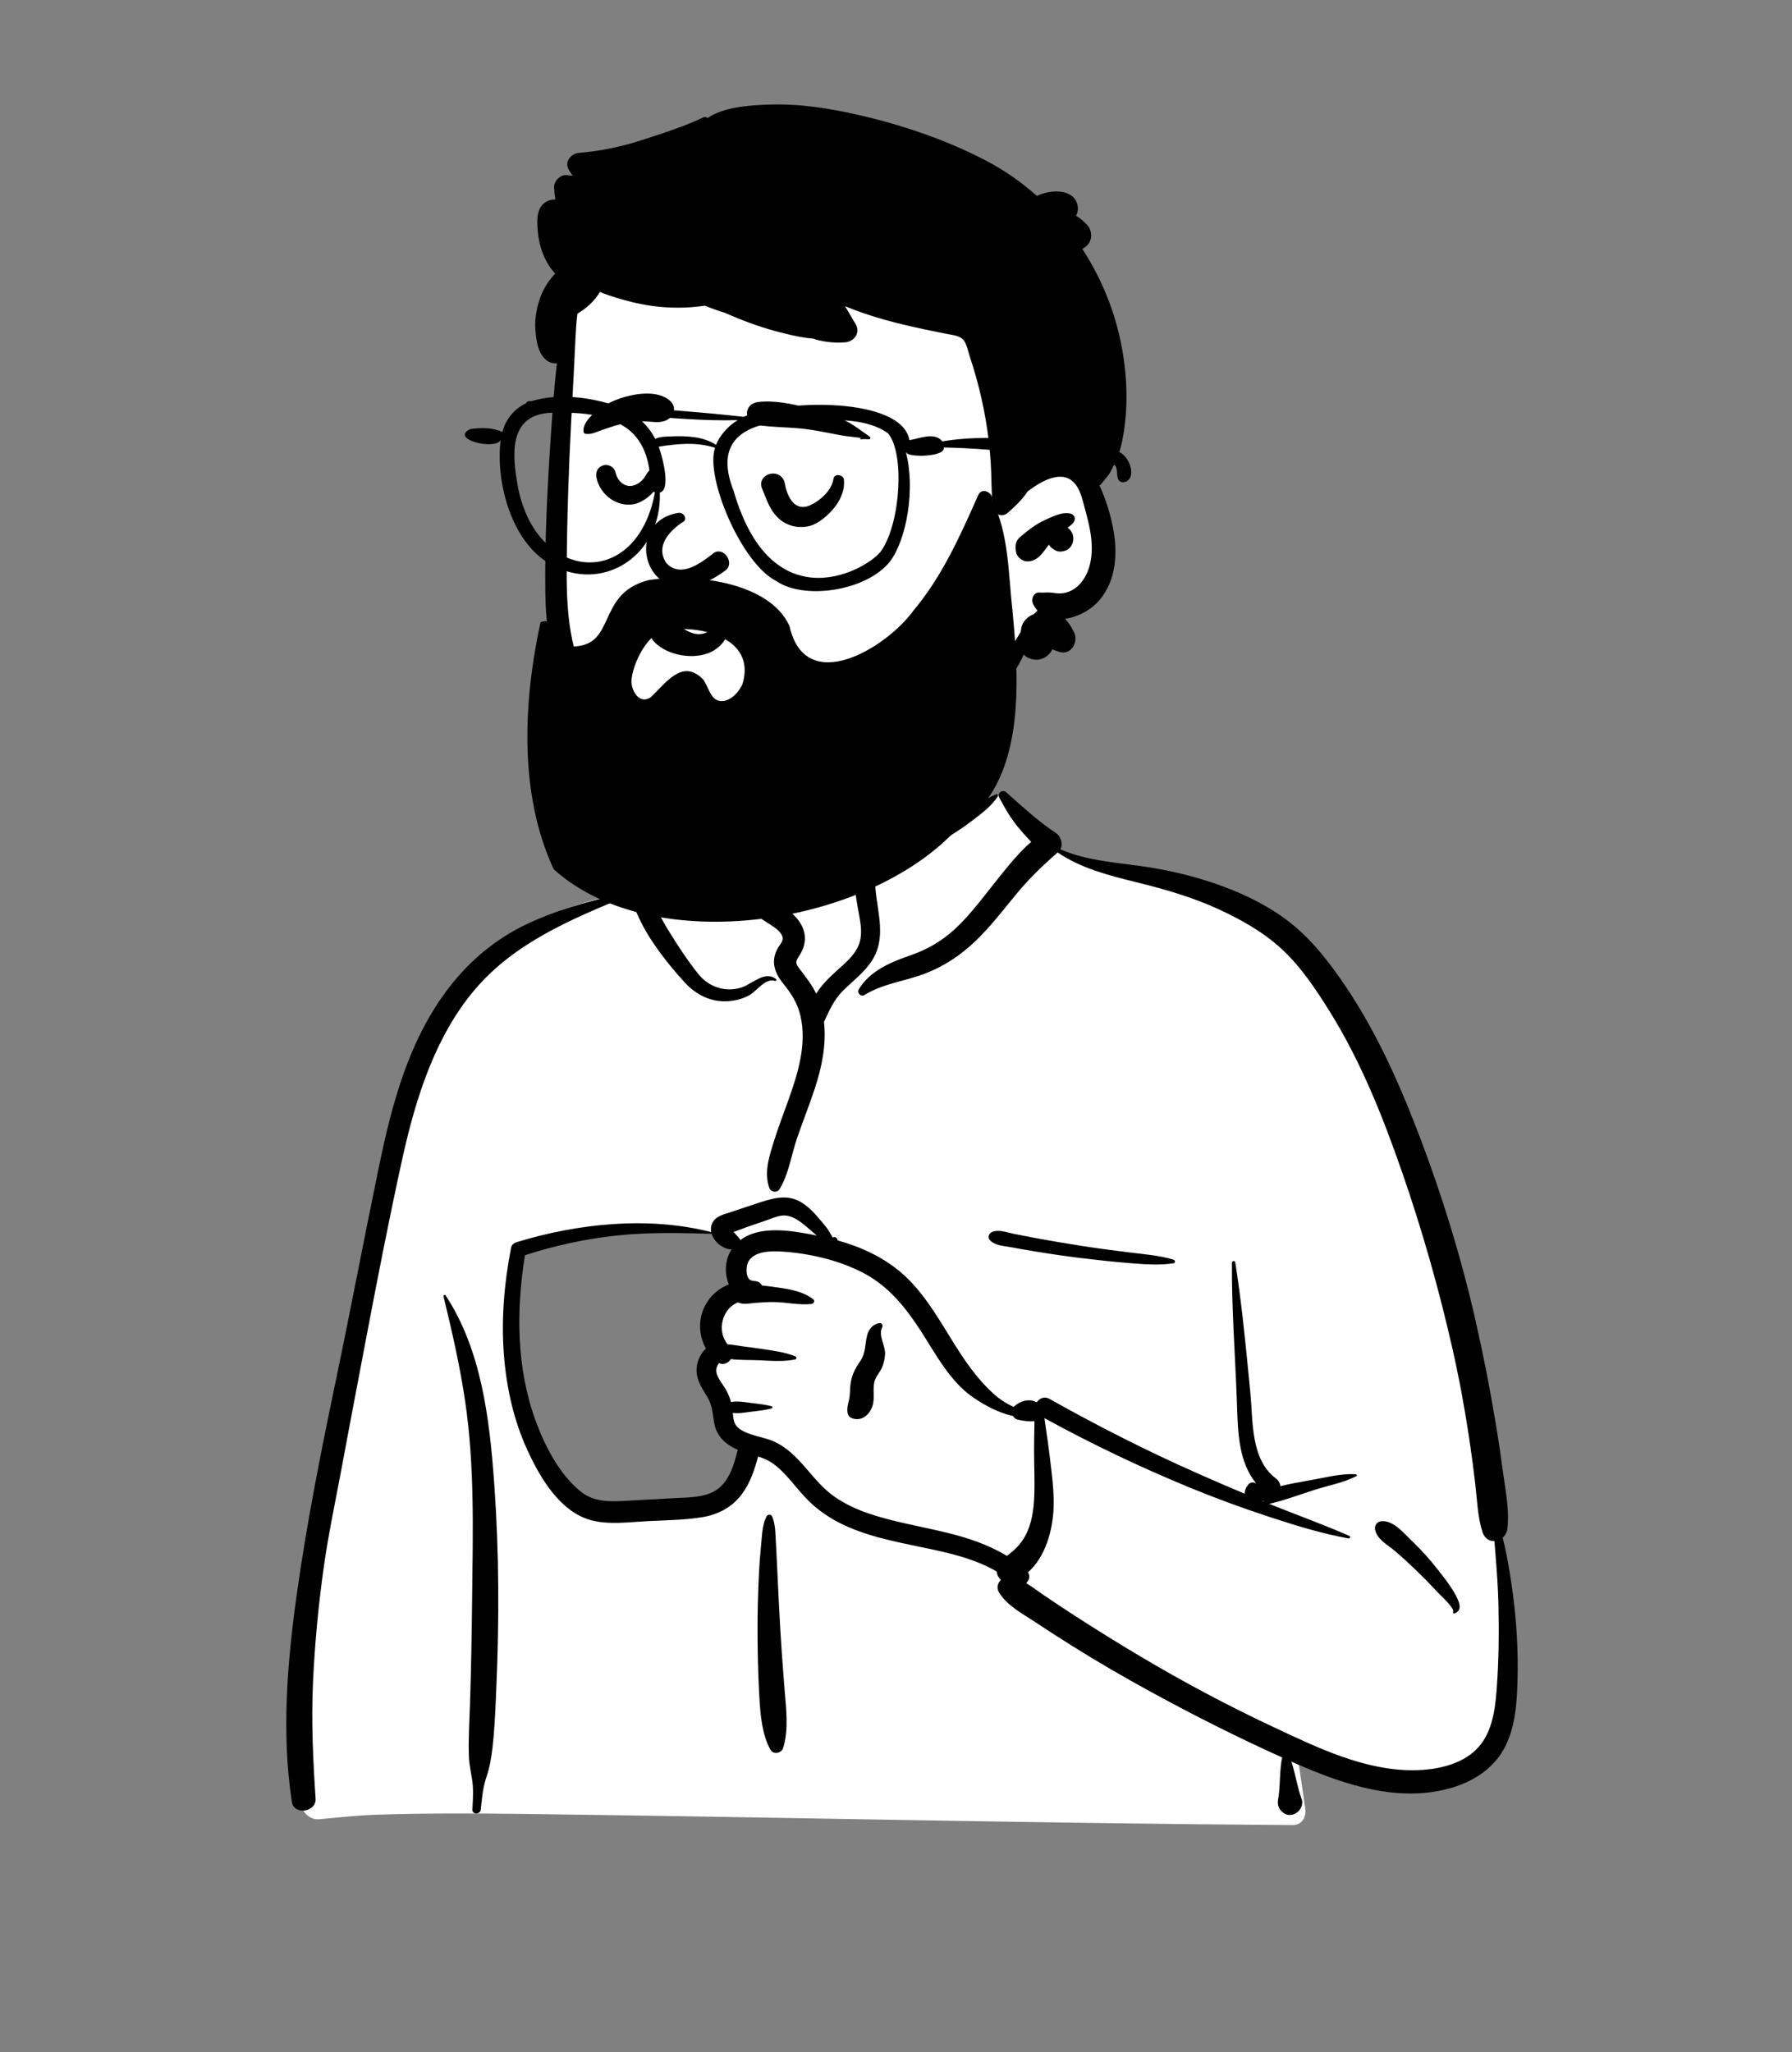
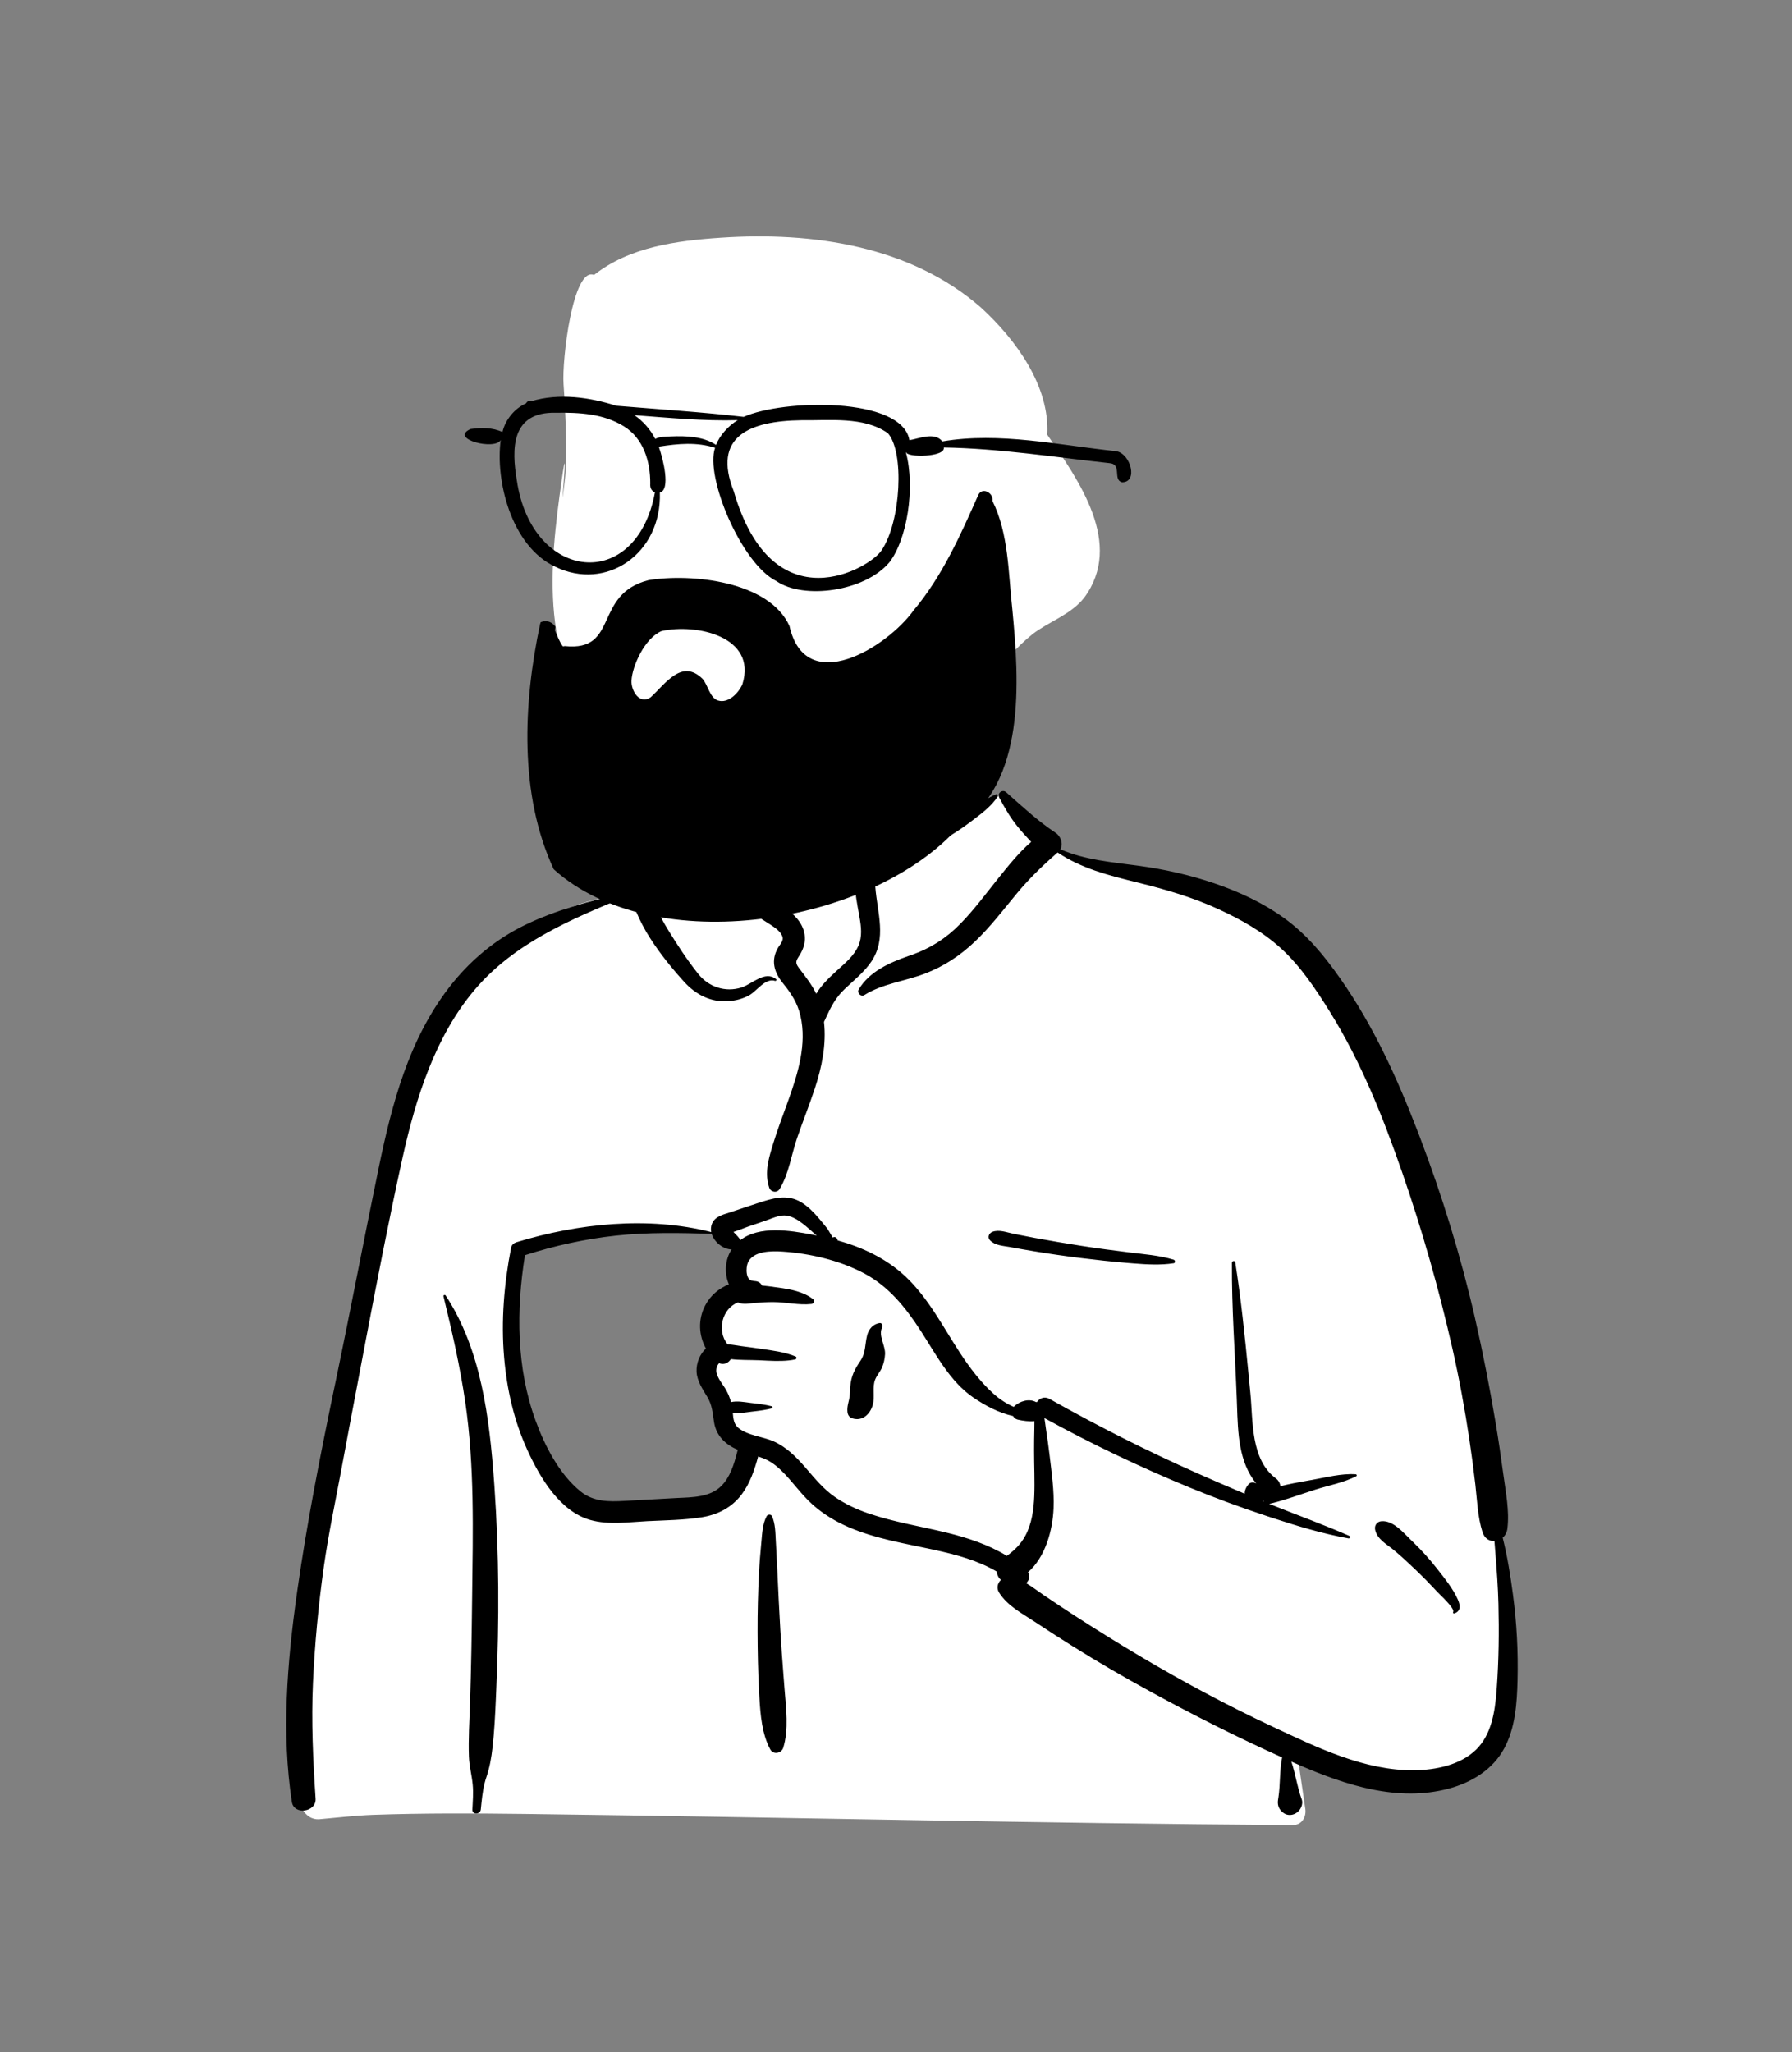
<svg xmlns="http://www.w3.org/2000/svg" width="234" height="268" viewBox="0 0 234 268" fill="none">
  <rect x="0" y="0" width="234" height="268" fill="#808080" stroke="none" />
  <path fill-rule="evenodd" clip-rule="evenodd" d="M122.236 95.148C117.172 91.29 104.459 89.555 99.054 93.27C93.716 97 93.134 103.032 90.647 108.58C88.299 107.473 84.424 109.059 83.743 111.238C82.899 112.265 82.861 115.152 82.279 116.533C56.956 120.566 53.111 140.316 50.063 162.739C46.031 185.492 36.877 208.195 40.851 231.608C40.333 232.358 39.925 233.086 39.548 233.952C38.643 235.491 39.808 237.67 41.632 237.586C43.994 237.379 46.332 237.095 48.704 237.007C55.281 236.778 61.864 236.806 68.444 236.889L69.341 236.901C102.499 237.314 135.655 238.128 168.814 238.343C170.017 238.345 170.606 237.266 170.446 236.201C170.122 234.058 169.822 231.913 169.509 229.768C177.352 231.841 185.69 232.362 193.511 229.986C194.058 229.429 192.236 229.731 191.947 229.646C199.144 224.726 196.995 214.361 196.357 206.895C192.393 181.314 190.995 153.01 175.677 131.181C169.05 122.272 159.335 115.219 148.171 113.632L147.862 113.59C144.597 113.154 140.959 113.014 138.105 111.238C134.895 108.674 133.527 103.937 130.15 103.893C129.035 103.878 127.518 105.29 125.886 106.248C125.764 104.14 124.629 102.361 124.378 100.727L124.358 100.587C124.096 98.682 124.454 96.968 122.236 95.148ZM67.814 163.415C74.931 158.469 93.314 160.954 93.735 161.231C94.662 161.841 95.061 161.894 95.562 162.686C96.057 162.752 96.551 162.82 97.045 162.89C98.036 163.214 97.302 164.433 96.157 163.998C96.846 166.969 94.819 169.081 94.013 172.018C93.751 172.972 94.003 174.686 94.013 175.661C93.934 176.903 92.562 178.37 92.79 179.616C93.604 184.047 98.018 188.369 96.157 192.666C94.924 195.093 91.216 196.33 88.751 197.155C83.643 199.116 74.743 197.081 71.775 192.666C70.192 190.311 68.358 184.37 67.414 182.527L67.205 179.604C66.689 172.338 66.23 164.516 67.814 163.415Z" fill="white" />
  <path fill-rule="evenodd" clip-rule="evenodd" d="M131.39 103.465C130.899 103.029 130.172 103.576 130.484 104.164C131.185 105.486 131.905 106.738 132.847 107.906C133.418 108.614 134.029 109.284 134.649 109.946C133.058 111.323 131.694 113.032 130.406 114.633C128.759 116.682 127.202 118.817 125.353 120.691C123.53 122.54 121.513 123.832 119.075 124.693L118.583 124.864C116.134 125.725 113.516 126.886 112.136 129.206C111.864 129.663 112.412 130.228 112.873 129.943C115.271 128.457 118.09 128.158 120.701 127.177C123.223 126.228 125.422 124.769 127.365 122.906C129.304 121.046 130.932 118.93 132.631 116.859C134.311 114.811 136.119 113.062 138.106 111.329C141.172 113.393 144.672 114.291 148.231 115.172L148.619 115.269C152.182 116.151 155.726 117.176 159.068 118.713C162.015 120.067 164.914 121.685 167.315 123.89C169.863 126.229 171.846 129.217 173.662 132.139C177.722 138.677 180.577 145.839 183.09 153.089C185.704 160.629 187.891 168.321 189.656 176.103C190.553 180.062 191.283 184.049 191.882 188.064C192.17 189.997 192.426 191.935 192.651 193.877C192.892 195.951 192.947 198.084 193.583 200.078C193.855 200.933 194.499 201.288 195.144 201.257L195.274 202.895C195.448 205.078 195.61 207.262 195.664 209.459C195.755 213.111 195.714 216.753 195.451 220.398L195.414 220.895C195.208 223.555 194.747 226.544 192.747 228.492C190.676 230.509 187.492 231.144 184.701 231.18C178.201 231.265 171.943 228.192 166.191 225.496C160.267 222.72 154.505 219.639 148.88 216.297C146.016 214.595 143.183 212.837 140.386 211.027C139.013 210.138 137.65 209.235 136.297 208.317C135.523 207.791 134.788 207.215 134 206.748C134.386 206.388 134.559 205.822 134.235 205.328C136.515 203.348 137.464 199.815 137.575 196.956C137.665 194.648 137.325 192.347 137.057 190.061C136.922 188.908 136.755 187.757 136.582 186.61C136.513 186.156 136.461 185.671 136.381 185.193C142.538 188.578 148.867 191.592 155.365 194.27C158.695 195.643 162.068 196.877 165.487 198.008L166.18 198.236C169.42 199.297 172.738 200.299 176.088 200.906C176.267 200.938 176.412 200.674 176.221 200.589C172.957 199.148 169.579 197.933 166.266 196.606L165.722 196.384C165.784 196.381 165.849 196.372 165.917 196.356C167.86 195.887 169.788 195.164 171.694 194.555C173.462 193.99 175.45 193.635 177.103 192.782C177.23 192.717 177.159 192.54 177.035 192.531C175.177 192.403 173.16 192.944 171.338 193.263L170.653 193.383C169.507 193.585 168.335 193.803 167.194 194.086C167.152 193.704 166.939 193.32 166.635 193.095C163.292 190.618 163.631 185.615 163.274 181.926L163.009 179.188C162.542 174.395 162.049 169.602 161.299 164.845C161.259 164.591 160.866 164.664 160.865 164.904C160.826 170.801 161.271 176.671 161.494 182.559L161.529 183.524C161.652 187.157 161.749 190.93 164.036 193.725C163.716 193.538 163.284 193.538 163.025 193.847C162.706 194.226 162.522 194.651 162.528 195.069C160.461 194.202 158.404 193.313 156.356 192.405C149.772 189.487 143.326 186.222 137.051 182.689C136.376 182.309 135.734 182.607 135.4 183.109L135.352 183.102C135.344 183.101 135.336 183.1 135.327 183.1L135.279 183.098C135.278 183.098 135.276 183.098 135.274 183.098C134.391 182.612 133.187 182.958 132.429 183.666C132.407 183.688 132.388 183.711 132.368 183.733C131.408 183.302 130.512 182.72 129.699 181.983C128.035 180.474 126.625 178.609 125.397 176.738C123.134 173.292 121.212 169.46 118.155 166.624C115.671 164.319 112.592 162.885 109.361 161.984C109.375 161.89 109.339 161.789 109.274 161.722C109.108 161.552 108.989 161.493 108.775 161.596C108.758 161.605 108.748 161.616 108.741 161.629L108.425 161.09C108.253 160.797 108.077 160.503 108.015 160.426C107.649 159.964 107.271 159.505 106.888 159.056C106.238 158.296 105.498 157.546 104.641 157.019C102.764 155.866 100.79 156.519 98.861 157.149C97.695 157.53 96.532 157.924 95.368 158.31L95.248 158.35C94.38 158.629 93.365 158.873 92.977 159.793C92.823 160.157 92.799 160.535 92.871 160.901C84.627 158.804 75.471 159.767 67.427 162.229C67.118 162.324 66.81 162.578 66.745 162.911C65.823 167.64 65.413 172.489 65.83 177.298C66.189 181.45 67.109 185.518 68.842 189.318L68.94 189.533C70.568 193.055 73.149 197.397 77.091 198.501C79.471 199.168 82.103 198.775 84.53 198.652C86.889 198.534 89.3 198.516 91.637 198.145C93.718 197.815 95.541 196.882 96.827 195.189C97.936 193.729 98.521 191.964 98.999 190.208C99.219 190.278 99.436 190.352 99.65 190.436C100.554 190.789 101.32 191.359 102.013 192.03C103.475 193.447 104.61 195.168 106.14 196.52C107.525 197.744 109.104 198.696 110.797 199.427C114.305 200.944 118.068 201.55 121.779 202.353L122.038 202.41C124.832 203.023 127.683 203.776 130.149 205.231C130.197 205.659 130.392 206.062 130.705 206.326C130.27 206.735 130.086 207.382 130.468 207.989C131.536 209.684 133.374 210.648 135.025 211.732L135.133 211.803C136.757 212.88 138.395 213.936 140.046 214.97C143.403 217.073 146.831 219.06 150.306 220.959C155.897 224.014 161.607 226.896 167.421 229.51C167.072 231.228 167.199 232.999 166.937 234.728L166.897 234.974C166.785 235.616 166.936 236.153 167.378 236.572L167.425 236.615L167.424 236.609L167.465 236.647L167.479 236.659L167.475 236.655C167.525 236.702 167.578 236.745 167.632 236.782L167.7 236.826C168.125 237.085 168.673 237.082 169.109 236.854L169.159 236.826L169.242 236.778C169.818 236.447 170.215 235.626 169.976 234.974C169.389 233.372 169.167 231.662 168.625 230.049L169.055 230.241L169.622 230.488C175.751 233.14 182.56 235.372 189.238 233.565C192.189 232.766 194.947 231.076 196.423 228.322C197.876 225.612 198.081 222.465 198.159 219.45C198.254 215.729 198.054 211.951 197.564 208.262C197.235 205.786 196.836 203.263 196.222 200.812C196.538 200.534 196.77 200.134 196.832 199.638C197.122 197.298 196.614 194.864 196.304 192.536C196 190.262 195.665 187.993 195.286 185.731C194.521 181.163 193.631 176.605 192.596 172.09C190.753 164.056 188.32 156.164 185.391 148.46L185.134 147.789C182.427 140.748 179.293 133.857 174.928 127.672C172.841 124.713 170.634 122.03 167.684 119.897C164.92 117.899 161.803 116.46 158.586 115.361C155.365 114.26 152.055 113.523 148.686 113.064C145.265 112.598 141.654 112.313 138.462 110.909C138.866 110.185 138.52 109.208 137.84 108.758C135.554 107.247 133.439 105.281 131.39 103.465ZM58.193 169.182C58.097 169.036 57.87 169.128 57.912 169.3C59.024 173.858 60.068 178.425 60.75 183.07C61.98 191.453 61.754 199.946 61.653 208.392L61.648 208.828C61.597 213.377 61.525 217.927 61.374 222.474C61.299 224.772 61.148 227.093 61.23 229.392C61.275 230.639 61.607 231.819 61.725 233.052C61.828 234.129 61.736 235.223 61.684 236.303C61.65 237.02 62.709 236.989 62.781 236.303L62.873 235.414C62.992 234.29 63.14 233.172 63.508 232.096C63.951 230.802 64.164 229.531 64.317 228.172C64.553 226.089 64.657 223.986 64.748 221.889L64.81 220.438C65.19 211.674 65.176 202.869 64.562 194.114L64.517 193.489C63.909 185.214 62.854 176.272 58.193 169.182ZM81.899 117.025C82.189 116.905 82.088 116.466 81.766 116.542L81.181 116.682C76.894 117.709 72.686 118.822 68.685 120.733C64.682 122.645 61.292 125.5 58.599 129.011C53.364 135.835 51.188 144.128 49.471 152.413C47.562 161.62 45.825 170.86 43.899 180.064L43.542 181.778C41.76 190.35 40.078 198.927 38.839 207.601L38.75 208.23C37.5 217.149 36.748 226.377 38.112 235.32C38.382 237.089 41.325 236.649 41.21 234.901C40.877 229.847 40.639 224.821 40.869 219.756C41.1 214.691 41.575 209.647 42.282 204.626C42.878 200.4 43.766 196.227 44.552 192.035L44.675 191.373C45.334 187.808 46.012 184.246 46.689 180.684L47.701 175.35C49.217 167.364 50.763 159.372 52.51 151.436L52.613 150.969C54.323 143.334 56.843 135.337 61.97 129.274C67.174 123.121 74.623 120.022 81.899 117.025ZM100.807 198.006C100.682 197.727 100.244 197.757 100.109 198.006C99.582 198.979 99.524 200.221 99.424 201.32L99.413 201.433C99.287 202.774 99.174 204.119 99.106 205.464C98.975 208.017 98.913 210.566 98.921 213.122C98.929 215.742 98.982 218.358 99.123 220.974L99.161 221.675C99.29 223.948 99.506 226.483 100.586 228.47C100.978 229.193 102.046 228.98 102.273 228.25C103.018 225.858 102.635 223.021 102.444 220.571L102.296 218.66C102.149 216.748 102.009 214.835 101.898 212.921C101.746 210.302 101.62 207.681 101.5 205.061C101.46 204.21 101.418 203.359 101.373 202.508L101.304 201.232C101.245 200.164 101.25 198.993 100.807 198.006ZM184.535 201.396L184.206 201.077C183.194 200.087 181.915 198.561 180.419 198.655C179.822 198.693 179.442 199.188 179.566 199.776C179.83 201.031 181.11 201.682 182.031 202.448C183.04 203.288 183.992 204.185 184.941 205.09C185.783 205.893 186.593 206.719 187.384 207.571L187.68 207.891C187.963 208.201 189.981 210.027 189.763 210.501L189.751 210.522C189.69 210.613 189.791 210.737 189.892 210.705C190.764 210.43 190.709 209.683 190.38 208.926C189.747 207.471 188.638 206.125 187.67 204.883C186.705 203.644 185.66 202.49 184.535 201.396ZM97.649 164.917C98.323 163.323 100.805 163.357 102.215 163.452C105.764 163.692 109.604 164.59 112.761 166.25C116.035 167.97 118.24 170.727 120.214 173.775L120.306 173.918C122.229 176.909 124.081 180.449 127.093 182.505C128.627 183.553 130.418 184.509 132.279 184.924C132.407 185.148 132.614 185.326 132.885 185.391L133.011 185.42C133.541 185.537 134.365 185.667 135.076 185.589C135.071 185.937 135.075 186.283 135.066 186.612C135.041 187.557 135.031 188.507 135.031 189.452C135.03 191.434 135.137 193.419 135.054 195.4C134.981 197.153 134.733 198.984 133.892 200.55C133.275 201.699 132.461 202.46 131.478 203.186C129.061 201.712 126.327 200.813 123.552 200.138C120.196 199.321 116.76 198.776 113.481 197.668C111.902 197.134 110.385 196.436 109.01 195.488C107.551 194.482 106.436 193.12 105.289 191.788L105.11 191.581C103.94 190.238 102.663 188.953 101.009 188.225C99.585 187.598 97.707 187.487 96.462 186.516C95.811 186.009 95.756 185.272 95.688 184.517C96.485 184.632 97.33 184.449 98.125 184.355L98.537 184.307C99.288 184.218 100.023 184.12 100.763 183.928C100.9 183.893 100.9 183.685 100.763 183.65C99.888 183.424 99.021 183.328 98.125 183.223L97.914 183.196C97.103 183.09 96.25 182.929 95.454 183.108C95.312 182.564 95.106 182.046 94.816 181.526C94.41 180.796 93.642 179.968 93.538 179.116C93.507 178.861 93.567 178.561 93.686 178.336L93.728 178.259C93.778 178.168 93.838 178.077 93.925 178.021C93.935 178.032 93.956 178.045 94 178.059C94.613 178.252 95.147 177.952 95.43 177.49C96.634 177.639 97.947 177.589 99.076 177.639L100.217 177.694C101.437 177.75 102.711 177.774 103.857 177.528C104.017 177.494 104.066 177.227 103.906 177.159C102.497 176.556 100.788 176.364 99.28 176.132C98.438 176.003 97.589 175.904 96.744 175.79C96.182 175.714 95.585 175.589 95.002 175.559C93.541 173.739 94.328 170.868 96.362 170.085C97.102 170.41 97.769 170.221 98.578 170.152C99.386 170.082 100.196 170.035 101.007 170.039C102.632 170.046 104.354 170.474 105.964 170.289C106.226 170.259 106.469 169.911 106.209 169.698C104.977 168.692 103.211 168.364 101.647 168.15L101.323 168.107C100.798 168.038 100.161 167.938 99.499 167.878C99.35 167.586 99.082 167.365 98.678 167.311C98.559 167.294 98.438 167.285 98.318 167.274L98.32 167.262C97.337 167.215 97.379 165.554 97.649 164.917ZM164.949 195.993C164.967 196.02 164.986 196.045 165.006 196.07L165.037 196.106L164.875 196.04L164.949 195.993ZM80.494 161.356C84.632 160.911 88.776 161.005 92.926 161.125C93.258 162.211 94.413 163.136 95.532 163.171C94.656 164.506 94.565 166.313 95.18 167.729C93.875 168.249 92.75 169.182 92.067 170.512C91.121 172.356 91.245 174.407 92.18 176.111C91.382 176.834 90.91 178.009 90.957 179.116C91.01 180.35 91.746 181.405 92.357 182.427C93.017 183.532 93.039 184.505 93.242 185.743C93.539 187.555 94.76 188.653 96.332 189.34L96.249 189.669C95.843 191.246 95.339 192.911 94.181 194.065C92.691 195.549 90.38 195.535 88.412 195.629L88.317 195.634C86.515 195.724 84.713 195.83 82.912 195.932L81.56 196.007C79.486 196.122 77.494 196.135 75.8 194.763C73.035 192.524 71.14 188.818 69.941 185.537C67.422 178.65 67.392 171.093 68.548 163.921C72.424 162.671 76.446 161.791 80.494 161.356ZM114.904 172.781L114.874 172.784C114.022 172.881 113.436 173.571 113.228 174.39C112.925 175.58 113.074 176.655 112.345 177.729C111.596 178.834 111.135 179.718 111.026 181.083C110.981 181.644 111.002 182.204 110.877 182.754L110.786 183.139C110.69 183.55 110.611 183.945 110.659 184.386C110.703 184.788 110.899 185.101 111.302 185.23C112.615 185.65 113.63 184.682 113.969 183.457C114.262 182.4 113.871 181.139 114.284 180.146C114.513 179.595 114.936 179.135 115.175 178.581C115.411 178.031 115.53 177.457 115.568 176.86C115.64 175.73 114.641 174.373 115.198 173.35C115.317 173.131 115.183 172.775 114.904 172.781ZM132.353 161.125C131.464 160.944 130.455 160.53 129.577 160.874C129.127 161.052 128.904 161.602 129.285 161.984C129.946 162.647 130.907 162.684 131.798 162.84L131.877 162.855C132.93 163.05 133.985 163.234 135.042 163.41C137.03 163.739 139.023 164.03 141.023 164.278C143.077 164.532 145.136 164.758 147.199 164.929L147.997 164.994C149.739 165.134 151.552 165.239 153.262 164.972C153.51 164.933 153.47 164.571 153.262 164.508C151.389 163.941 149.335 163.789 147.399 163.549C145.34 163.293 143.285 163.024 141.236 162.703C139.189 162.384 137.146 162.041 135.11 161.661C134.189 161.49 133.27 161.311 132.353 161.125ZM100.257 159.304C101.037 159.028 101.896 158.618 102.742 158.755C104.2 158.992 105.499 160.413 106.653 161.35L106.073 161.237C103.107 160.667 99.179 160.052 96.689 161.939C96.683 161.928 96.678 161.917 96.671 161.906C96.47 161.601 96.237 161.363 95.983 161.101C95.958 161.078 95.935 161.055 95.912 161.031L95.775 160.885L96.088 160.776C96.76 160.538 97.556 160.232 97.682 160.187L97.691 160.184C98.547 159.894 99.404 159.607 100.257 159.304ZM124.628 97.106C124.751 95.536 122.307 95.549 122.186 97.106C121.922 100.507 122.687 103.875 124.333 106.856C124.346 106.878 124.359 106.897 124.372 106.918C123.342 107.454 122.3 107.968 121.236 108.428C119.874 109.016 118.486 109.552 117.074 110.006C115.796 110.417 114.222 110.58 113.148 111.436C110.883 113.24 111.734 116.984 112.169 119.412L112.237 119.795C112.454 121.044 112.611 122.325 112.085 123.524C111.523 124.804 110.386 125.754 109.372 126.67L109.167 126.856C108.269 127.675 107.243 128.669 106.584 129.779C105.982 128.535 105.162 127.519 104.295 126.374C103.677 125.557 104.117 125.288 104.561 124.49C104.989 123.722 105.198 122.903 105.064 122.027C104.817 120.409 103.525 119.241 102.238 118.363C100.719 117.326 99.023 116.558 97.452 115.594C94.224 113.612 91.081 111.347 88.249 108.831C88.171 108.762 88.035 108.853 88.098 108.948C90.335 112.352 92.958 115.293 96.182 117.79C97.489 118.803 98.862 119.642 100.245 120.525L100.642 120.78C101.197 121.14 101.889 121.621 102.14 122.233C102.393 122.849 101.854 123.314 101.565 123.824C100.644 125.444 101.088 126.956 102.179 128.33L102.23 128.393C103.315 129.73 104.136 130.973 104.529 132.681C105.374 136.35 104.198 140.171 102.966 143.616L102.918 143.751C102.252 145.608 101.544 147.451 100.965 149.337L100.806 149.858C100.281 151.594 99.852 153.306 100.44 155.09C100.64 155.697 101.468 155.84 101.811 155.269C103.023 153.255 103.326 150.831 104.085 148.617C104.826 146.459 105.676 144.34 106.392 142.173C107.313 139.383 107.929 136.379 107.595 133.453C107.604 133.436 107.615 133.42 107.623 133.402L107.858 132.889C108.497 131.499 109.115 130.286 110.278 129.179C111.49 128.023 112.807 127.001 113.761 125.602C115.834 122.565 114.552 119.186 114.302 115.865L114.273 115.457C114.228 114.768 114.203 113.83 114.653 113.353C115.159 112.816 116.347 112.679 117.019 112.441C118.756 111.826 120.468 111.11 122.098 110.249C123.649 109.431 125.152 108.526 126.552 107.466L127.261 106.932C128.38 106.088 129.541 105.165 130.291 104.015C130.378 103.883 130.231 103.669 130.074 103.732C128.822 104.241 127.678 105.049 126.506 105.753C126.488 105.71 126.467 105.667 126.443 105.623C124.993 102.999 124.397 100.091 124.628 97.106ZM84.629 115.087C84.13 113.718 81.856 113.824 81.947 115.45C82.017 116.7 82.547 117.827 83.032 118.962L83.084 119.083C83.584 120.265 84.162 121.375 84.854 122.458C86.176 124.528 87.724 126.45 89.377 128.264C90.877 129.908 92.844 130.913 95.112 130.746C96.067 130.676 97.032 130.433 97.869 129.955C98.863 129.388 99.943 127.685 101.212 128.098C101.334 128.137 101.449 127.958 101.343 127.872C99.878 126.693 98.216 128.522 96.814 128.963C94.701 129.627 92.533 128.893 91.173 127.184C89.753 125.4 88.446 123.402 87.253 121.46C86.647 120.474 86.094 119.45 85.617 118.395C85.135 117.33 85.025 116.173 84.629 115.087ZM88.035 106.664C88.097 106.475 87.862 106.295 87.696 106.403C86.734 107.03 85.9 107.858 85.012 108.584C84.027 109.389 83.035 110.178 82.028 110.955C80.559 112.088 82.262 114.173 83.555 112.935C85.324 111.243 87.262 109.03 88.035 106.664ZM93.317 100.04C92.927 98.531 90.614 99.153 90.951 100.644L90.962 100.689C91.6 103.151 90.692 105.658 88.751 107.254L88.68 107.312C87.452 108.295 89.191 110.013 90.407 109.039C93.06 106.915 94.164 103.306 93.317 100.04Z" fill="black" />
  <path fill-rule="evenodd" clip-rule="evenodd" d="M73.758 62.687C74.2 58.806 73.628 50.692 73.59 50.199C73.348 47.083 74.807 34.777 77.566 35.911C82.195 32.245 88.36 31.436 94.124 31.049C106.098 30.246 118.836 32.09 128.082 40.151C132.654 44.337 137.106 50.426 136.748 56.766C140.902 62.775 146.759 71.019 141.583 78.044C139.823 80.288 137.027 81.124 134.817 82.824C130.371 86.412 127.581 91.56 123.093 95.126C111.203 105.814 91.014 108.047 79.332 95.89C70.298 87.085 71.759 73.912 73.348 62.687C74.416 55.141 72.896 70.26 73.758 62.687Z" fill="white" />
-   <path fill-rule="evenodd" clip-rule="evenodd" d="M110.116 14.587C106.914 13.941 103.626 13.539 100.356 13.66L100.103 13.67C97.643 13.768 94.527 13.986 92.38 15.417C92.257 15.293 92.058 15.229 91.878 15.315C89.327 16.533 86.522 17.414 83.836 18.289C81.163 19.16 78.389 19.735 75.587 19.966C74.533 20.054 73.631 21.192 74.298 22.214C74.457 22.457 74.612 22.703 74.766 22.95C74.508 22.923 74.25 22.895 73.993 22.869C73.145 22.784 72.298 23.689 72.348 24.515C72.379 25.034 72.435 25.547 72.518 26.054C72.195 26.048 71.874 26.096 71.564 26.227C69.994 26.891 70.103 28.762 70.221 30.186C70.383 32.162 71.122 34.255 72.494 35.733C71.47 36.798 70.745 38.068 70.312 39.578C69.999 40.68 69.824 41.853 69.91 43.001L69.938 43.344C70.044 44.589 70.256 45.967 71.151 46.863C71.611 47.325 72.177 47.493 72.717 47.44C72.39 50.309 72.181 53.194 71.984 56.069L71.892 57.444C71.453 64.089 71.122 70.777 71.209 77.433C71.289 83.654 72.517 89.691 76.331 94.742C79.804 99.341 84.791 102.731 90.433 104.02C93.473 104.716 96.577 104.765 99.654 104.322C101.146 104.106 102.647 103.776 104.063 103.255C105.63 102.676 106.756 101.824 107.81 100.548C108.309 99.942 108.069 98.653 107.076 98.775C105.574 98.957 104.203 99.176 102.763 99.621L102.557 99.686C101.123 100.145 99.638 100.488 98.138 100.634C95.067 100.931 91.949 100.632 89.007 99.7C84.217 98.181 80.091 94.797 77.447 90.545C74.308 85.505 73.954 79.783 73.999 73.987C74.047 67.628 74.254 61.265 74.592 54.912L74.649 53.853C74.828 50.584 75 47.312 75.152 44.041C75.199 43.015 75.27 41.981 75.4 40.957C76.584 40.263 77.644 39.307 78.335 38.127C79.724 38.701 81.185 39.116 82.529 39.446C85.642 40.212 88.873 40.398 92.042 39.919C92.897 40.272 93.768 40.582 94.653 40.849C94.892 40.956 95.132 41.06 95.371 41.162C97.504 42.075 99.668 42.849 101.921 43.415L102.474 43.553C103.659 43.846 104.947 44.133 106.208 44.224C106.415 44.304 106.639 44.372 106.883 44.431C108.032 44.71 109.224 44.798 110.401 44.7C111.548 44.603 112.377 43.444 111.745 42.358C111.284 41.566 110.818 40.776 110.348 39.988C111.983 40.669 113.671 41.236 115.374 41.716C117.093 42.2 118.837 42.609 120.583 42.984C121.516 43.183 122.454 43.36 123.385 43.559C124.052 43.701 125.075 43.774 125.619 44.214C126.22 44.696 126.39 45.821 126.618 46.514C126.918 47.415 127.199 48.32 127.455 49.236C127.966 51.062 128.384 52.915 128.708 54.787C129.033 56.66 129.25 58.553 129.371 60.451C129.492 62.347 129.439 64.256 129.634 66.144C129.738 67.145 130.813 67.66 131.607 66.961C131.7 66.879 131.794 66.796 131.887 66.712L132.026 66.585C132.705 65.969 133.363 65.317 133.907 64.582C134.005 64.447 134.1 64.305 134.188 64.161C134.202 64.161 134.215 64.157 134.229 64.147L134.38 64.034C136.039 62.798 138.811 61.188 140.428 63.24C140.944 63.894 141.208 64.726 141.427 65.529L141.811 66.967C142.06 67.905 142.294 68.849 142.431 69.809C142.741 71.96 142.585 74.439 141.105 76.163C140.515 76.853 139.7 77.345 138.791 77.474C138.285 77.544 137.784 77.458 137.281 77.394C136.771 77.331 136.278 77.433 135.767 77.384C134.955 77.304 134.6 78.277 134.904 78.888C135.068 79.217 135.261 79.5 135.48 79.74C135.304 79.892 135.136 80.056 134.974 80.228C134.494 80.382 134.063 80.713 133.741 81.15C133.48 81.503 133.345 81.887 133.322 82.291C133.294 82.391 133.269 82.494 133.246 82.599L132.806 83.313C132.709 83.47 132.613 83.625 132.516 83.777C131.396 85.542 130.153 87.036 128.608 88.444C127.121 89.798 125.506 91.011 124.109 92.464L123.945 92.636C122.642 94.01 121.269 95.672 121.779 97.668C121.91 98.181 122.626 98.551 123.094 98.204C124.597 97.088 125.355 95.319 126.63 93.964C127.943 92.569 129.398 91.315 130.715 89.923C131.96 88.61 132.943 87.122 133.683 85.484C133.979 85.811 134.409 86.042 135.006 86.133C136.032 86.287 136.988 85.685 137.435 84.797C137.723 84.924 138.016 85.039 138.311 85.129C139.866 85.605 140.845 83.875 140.258 82.597C139.944 81.911 139.553 81.316 139.066 80.815C140.587 80.606 142.133 79.82 143.132 78.839C145.639 76.374 145.984 72.67 145.419 69.376C145.12 67.63 144.603 65.863 143.932 64.223C143.815 63.938 143.69 63.65 143.553 63.367C143.629 63.365 143.707 63.332 143.756 63.269C144.209 62.649 144.761 62.142 145.098 61.448C145.407 60.812 145.752 60.168 145.996 59.505C146.499 58.148 146.745 56.617 146.909 55.183C147.247 52.246 147.116 49.328 146.667 46.41C145.902 41.439 144.054 36.682 141.331 32.508C141.48 32.431 141.622 32.337 141.754 32.225L141.819 32.168L141.926 32.072C142.703 31.369 142.635 30.051 141.926 29.338L141.702 29.113C141.418 28.831 141.173 28.608 140.714 28.301C140.647 28.255 140.577 28.213 140.508 28.173C140.748 27.729 140.831 27.21 140.664 26.638C140.081 24.644 137.213 24.715 135.395 25.584C133.384 23.789 131.154 22.23 128.737 20.968C122.981 17.963 116.472 15.868 110.116 14.587ZM139.873 67.104C138.798 66.753 137.37 67.49 136.404 67.933C135.179 68.496 134.137 69.327 133.127 70.205C132.625 70.644 132.535 71.363 132.66 71.976C132.672 72.038 132.684 72.102 132.699 72.165C132.832 72.82 133.563 73.335 134.209 73.317C135.561 73.279 136.205 72.112 136.97 71.123C137.06 71.283 137.173 71.43 137.313 71.541L137.407 71.615C137.725 71.857 138.075 72.05 138.494 72.032C138.792 72.017 139.077 71.942 139.339 71.804C139.996 71.457 140.285 70.608 140.107 69.916C139.996 69.481 139.742 69.14 139.409 68.904L139.533 68.819C139.798 68.635 140.04 68.44 140.228 68.153L140.271 68.085H140.254C140.46 67.732 140.326 67.252 139.873 67.104Z" fill="black" />
-   <path fill-rule="evenodd" clip-rule="evenodd" d="M85.235 83.583C85.912 84.469 87.138 85.147 88.511 85.471C89.819 85.78 91.264 85.768 92.512 85.292L92.619 85.249C93.552 84.862 94.447 84.079 94.787 83.263C94.923 82.938 94.968 82.608 94.876 82.3C94.793 82.023 94.597 81.768 94.272 81.549C94.171 81.48 94.034 81.475 93.903 81.498C93.742 81.527 93.582 81.602 93.486 81.705C92.952 82.272 92.178 82.826 91.261 82.817C90.554 82.809 89.976 82.53 89.416 82.214L89.023 81.989C88.643 81.772 88.258 81.568 87.822 81.475C87.042 81.309 86.096 81.613 85.52 82.115C85.268 82.335 85.086 82.592 85.036 82.869C84.994 83.102 85.053 83.345 85.235 83.583ZM89.289 68.098C87.74 69.04 85.38 71.237 87.046 73.572C89.008 75.631 91.832 73.27 93.224 72.202C94.515 71.375 95.965 73.503 94.767 74.469C84.71 81.918 80.629 68.344 88.506 66.99C89.373 66.841 89.695 67.807 89.289 68.098ZM106.766 53.62L106.321 53.498L105.868 53.376L105.561 53.295C103.453 52.743 101.128 52.257 99.038 52.494C98.276 52.581 97.657 53.01 97.549 53.809C97.458 54.483 97.894 55.353 98.635 55.472C101.09 55.87 103.603 55.741 106.069 56.151C107.297 56.354 108.516 56.607 109.74 56.835C110.67 57.009 111.631 57.07 112.57 57.21L112.354 57.24C112.278 57.251 112.297 57.378 112.372 57.373C112.681 57.342 112.991 57.337 113.301 57.358L113.434 57.369C113.637 57.398 113.756 57.156 113.575 57.033C112.432 56.258 111.462 55.416 110.182 54.844C109.075 54.35 107.935 53.942 106.766 53.62ZM87.578 52.43C85.957 50.791 82.511 51.421 80.583 52.171C79.482 52.599 78.436 53.14 77.565 53.95L77.48 54.029L77.349 54.155C76.76 54.731 76.105 55.524 76.198 56.355C76.212 56.481 76.281 56.626 76.424 56.651C77.196 56.788 77.954 56.381 78.668 56.136L79.14 55.974C79.849 55.732 80.563 55.501 81.294 55.334C82.203 55.127 83.13 55.008 84.064 55.02C85.007 55.032 86.021 55.298 86.919 54.923C87.922 54.506 88.442 53.304 87.578 52.43ZM103.588 65.648C104.002 66.071 104.548 66.309 105.247 66.167C105.793 66.057 106.833 65.507 107.663 64.661C108.232 64.082 108.707 63.359 108.836 62.521C108.866 62.327 108.969 62.202 109.105 62.123C109.212 62.061 109.353 62.03 109.507 62.046C109.637 62.059 109.776 62.106 109.883 62.169C110.086 62.288 110.17 62.458 110.187 62.584C110.35 63.804 109.879 65.014 109.145 66.034C108.154 67.412 106.699 68.421 105.844 68.657C104.381 69.061 102.839 68.74 101.702 67.721C100.792 66.906 100.326 65.844 99.894 64.753L99.811 64.541C99.713 64.294 99.617 64.048 99.515 63.805C99.31 63.317 99.375 62.896 99.574 62.568C99.794 62.204 100.201 61.948 100.653 61.869C101.071 61.796 101.518 61.876 101.872 62.131C102.17 62.347 102.411 62.689 102.496 63.195C102.635 64.017 102.958 64.96 103.526 65.583L103.588 65.648ZM78.494 60.889C78.835 60.712 79.101 60.658 79.48 60.771C79.689 60.834 79.895 60.955 80.057 61.117C80.218 61.277 80.334 61.477 80.379 61.698C80.489 62.244 80.788 62.756 81.214 63.089C81.578 63.374 82.037 63.525 82.547 63.44C83.097 63.348 83.621 62.995 83.981 62.579C84.082 62.463 84.164 62.334 84.244 62.204L84.291 62.125C84.469 61.831 84.642 61.559 84.887 61.343C84.98 61.261 85.12 61.204 85.256 61.204C85.311 61.204 85.367 61.213 85.42 61.23C85.968 61.779 86.073 62.196 86.055 62.61C86.037 63.043 85.866 63.482 85.59 63.892C84.942 64.853 83.712 65.641 82.882 65.819C81.746 66.063 80.617 65.77 79.712 65.135C78.781 64.481 78.091 63.467 77.875 62.324C77.824 62.048 77.846 61.751 77.951 61.493C78.053 61.242 78.231 61.026 78.494 60.889Z" fill="black" />
  <path fill-rule="evenodd" clip-rule="evenodd" d="M84.945 91.071C86.856 89.369 88.997 85.945 91.742 88.654C92.421 89.419 92.695 91.135 93.734 91.472C95.112 91.919 96.478 90.46 96.948 89.339C98.87 83.114 90.924 81.406 86.397 82.412C84.186 83.32 82.557 86.977 82.459 88.886C82.395 90.168 83.48 92.055 84.945 91.071ZM70.531 81.475C70.55 81.392 70.576 81.318 70.608 81.25C71.453 80.93 72.121 81.256 72.534 81.865C72.521 82.016 72.476 82.169 72.447 82.32C72.766 82.991 73.053 83.823 73.486 84.403C73.571 84.41 73.659 84.401 73.744 84.376C80.906 85.124 77.41 77.628 84.674 75.766C90.289 74.839 100.439 75.901 103.088 81.748C105.177 91.087 115.8 84.579 119.288 79.722C123.009 75.302 125.416 69.9 127.736 64.659C128.226 63.55 129.756 64.343 129.59 65.407C131.734 69.711 131.663 74.881 132.194 79.596C133.098 89.002 133.978 102.193 125.241 107.937C113.859 120.808 85.434 125.35 72.305 113.524C67.761 103.749 68.321 91.824 70.531 81.475Z" fill="black" />
  <path fill-rule="evenodd" clip-rule="evenodd" d="M67.487 62.745C69.442 75.98 83.096 77.443 85.521 64.304C85.132 64.134 84.852 63.798 84.91 63.146C84.924 60.283 84.036 57.257 81.454 55.664C78.786 54.021 75.663 53.858 72.576 53.9C66.683 53.76 66.807 58.686 67.487 62.745ZM87.659 56.989C89.508 56.911 91.847 56.976 93.504 58.103C93.959 56.876 95.143 55.566 96.338 54.866C91.894 54.996 87.32 54.559 82.843 54.219C83.915 54.95 84.912 56.048 85.56 57.317C86.161 56.996 87.022 57.026 87.659 56.989ZM95.81 64.148C100.938 81.805 113.737 74.109 115.132 71.846C117.649 68.101 118.123 58.999 115.93 56.565C112.792 54.364 108.349 54.931 104.642 54.877C97.831 54.969 92.994 57.007 95.81 64.148ZM61.433 56.027C62.826 55.845 64.315 55.808 65.61 56.422C66.009 54.726 67.261 53.308 68.674 52.684C68.845 52.47 68.82 52.354 69.404 52.387C72.993 51.307 77.009 51.878 80.458 52.985C85.905 53.444 91.62 53.806 97.113 54.438C102.258 52.126 117.786 51.788 118.751 57.485C119.965 57.303 122.032 56.348 123.052 57.644C130.534 56.375 138.265 58.139 145.779 58.924C147.67 59.273 148.645 63.028 146.497 62.977C145.29 62.649 146.535 60.638 144.909 60.487C137.659 59.695 130.568 58.571 123.244 58.439C123.498 59.705 118.399 59.787 118.324 59.048C118.313 59.054 118.302 59.057 118.291 59.062C119.551 63.76 118.413 70.52 116.136 73.433C112.946 77.248 104.936 78.342 101.384 75.888C96.803 73.623 92.037 62.253 93.376 58.476C90.946 57.705 88.544 57.936 86.022 58.329C86.599 59.96 87.596 63.976 86.162 64.324C86.425 72.297 79.172 77.272 72.486 74.001C66.698 71.284 64.674 62.681 65.383 57.459C64.662 58.852 58.613 57.336 61.433 56.027Z" fill="black" />
</svg>